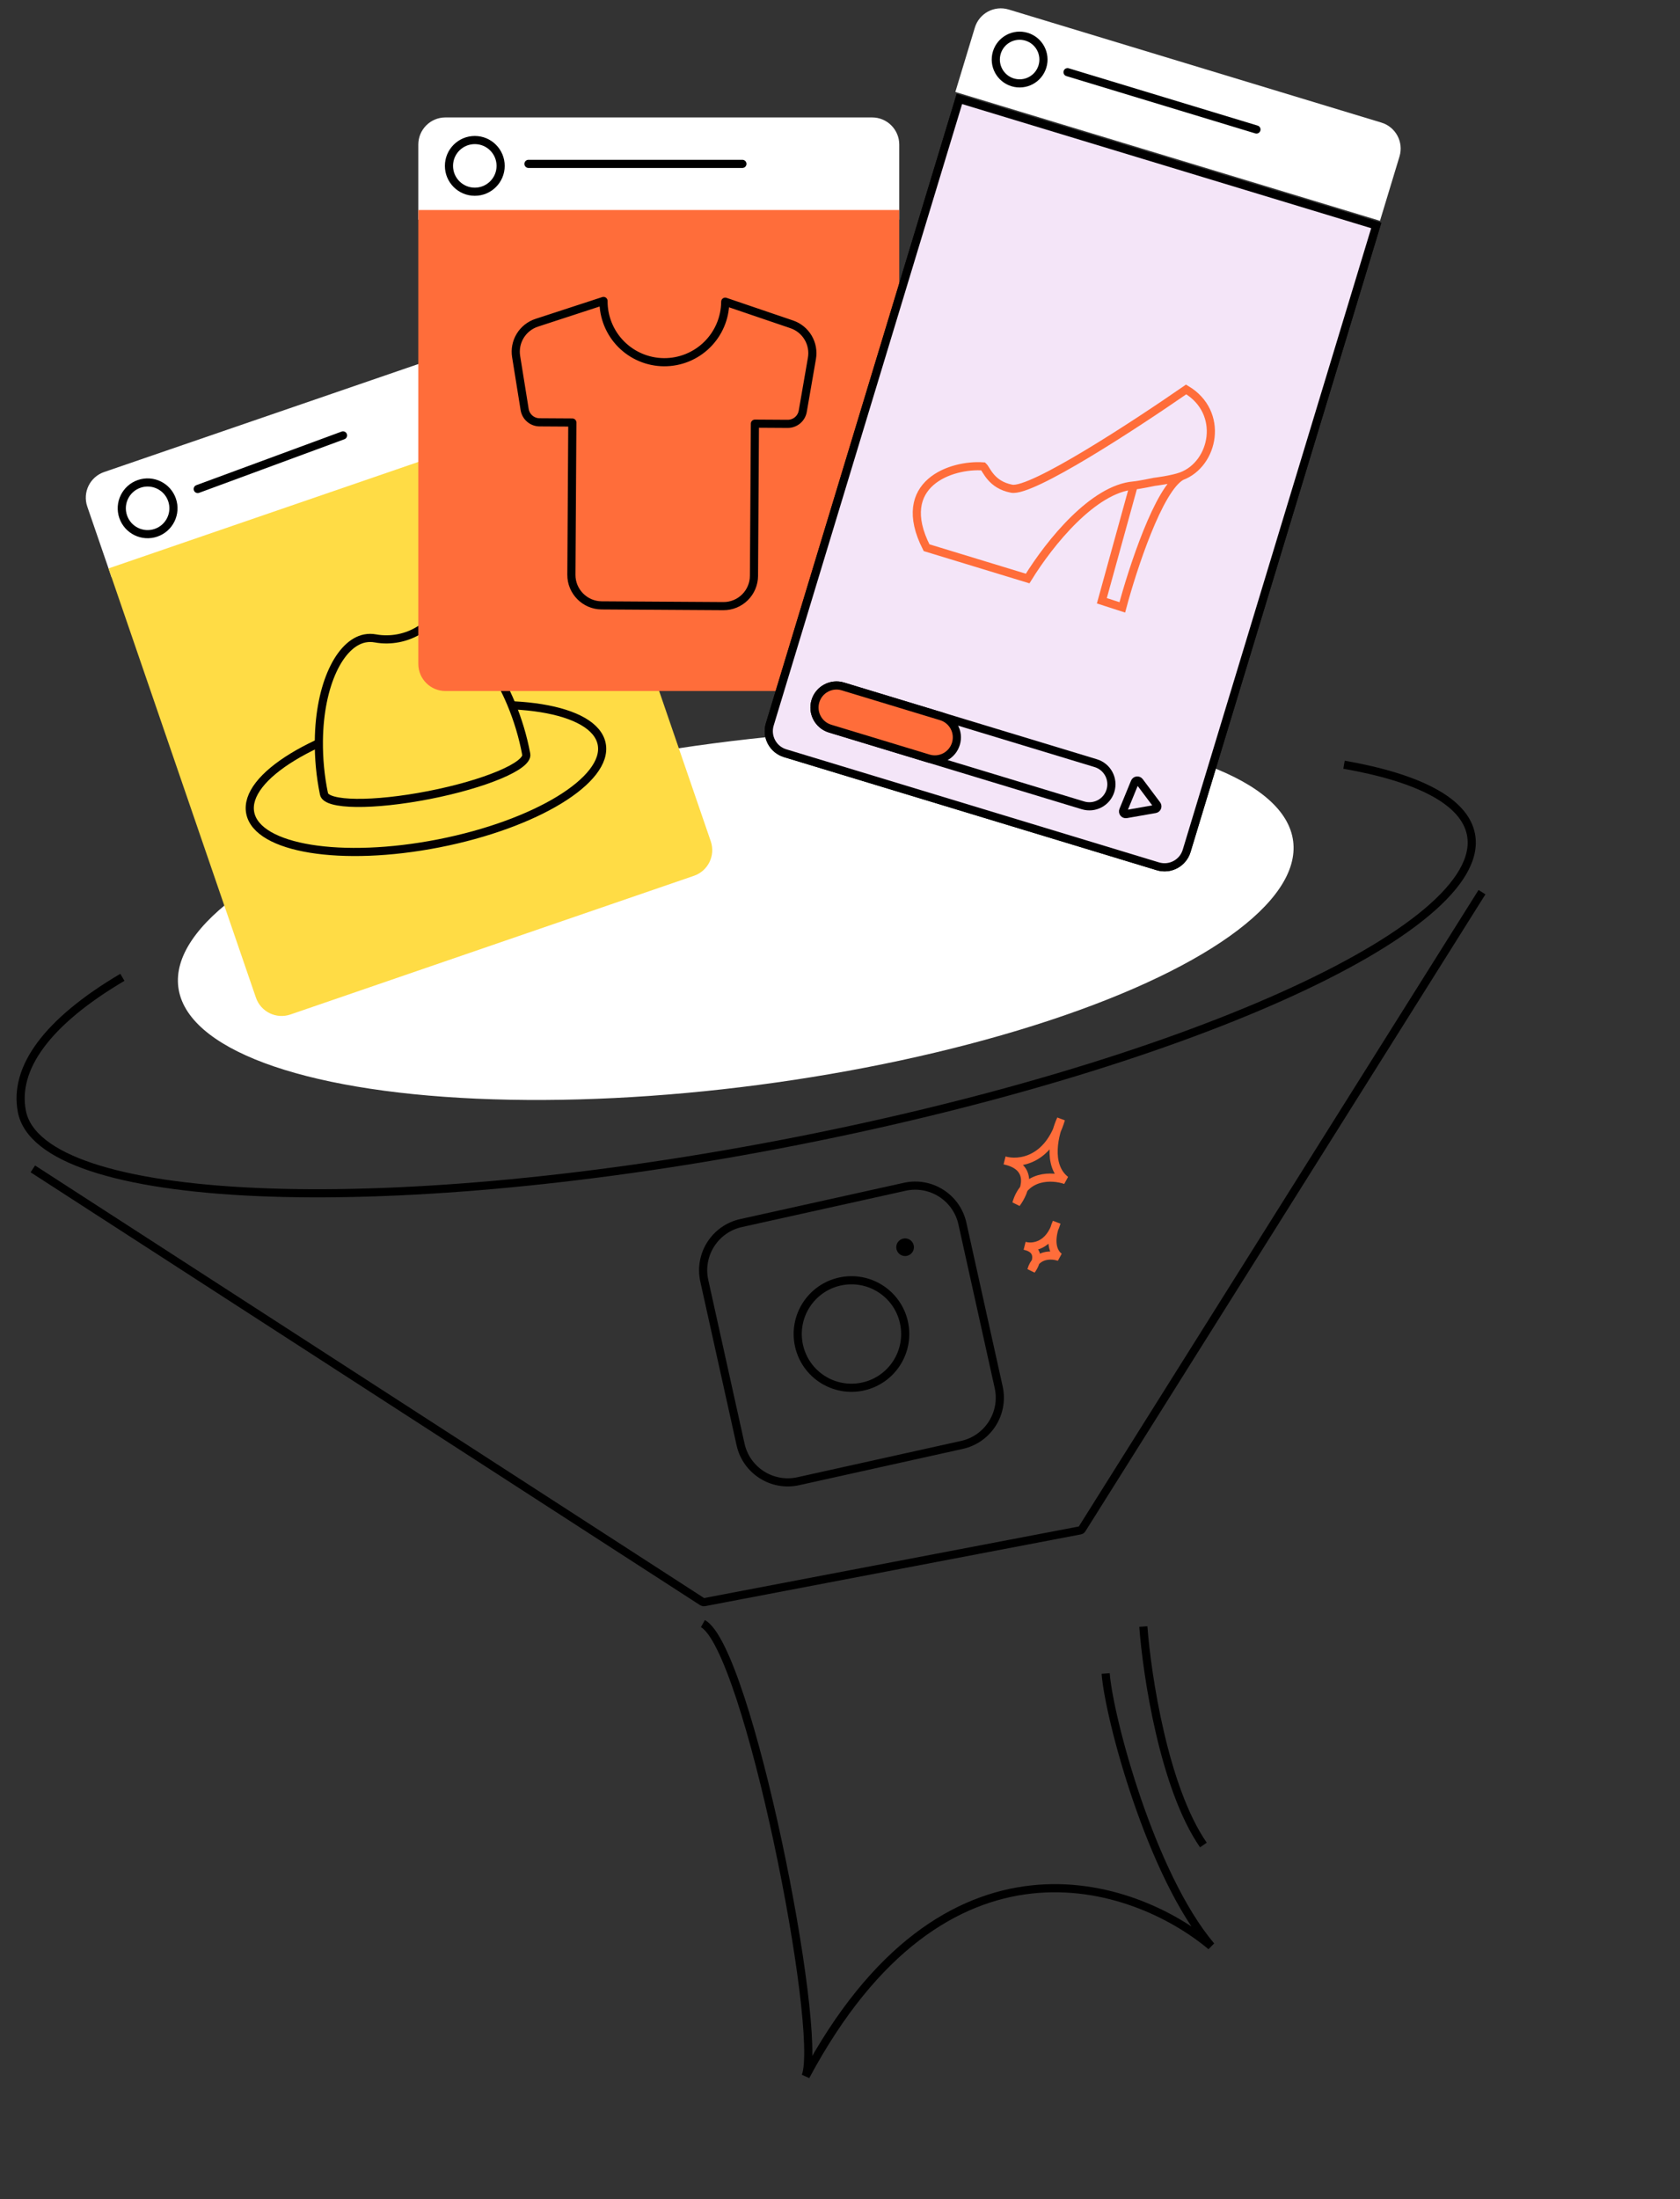
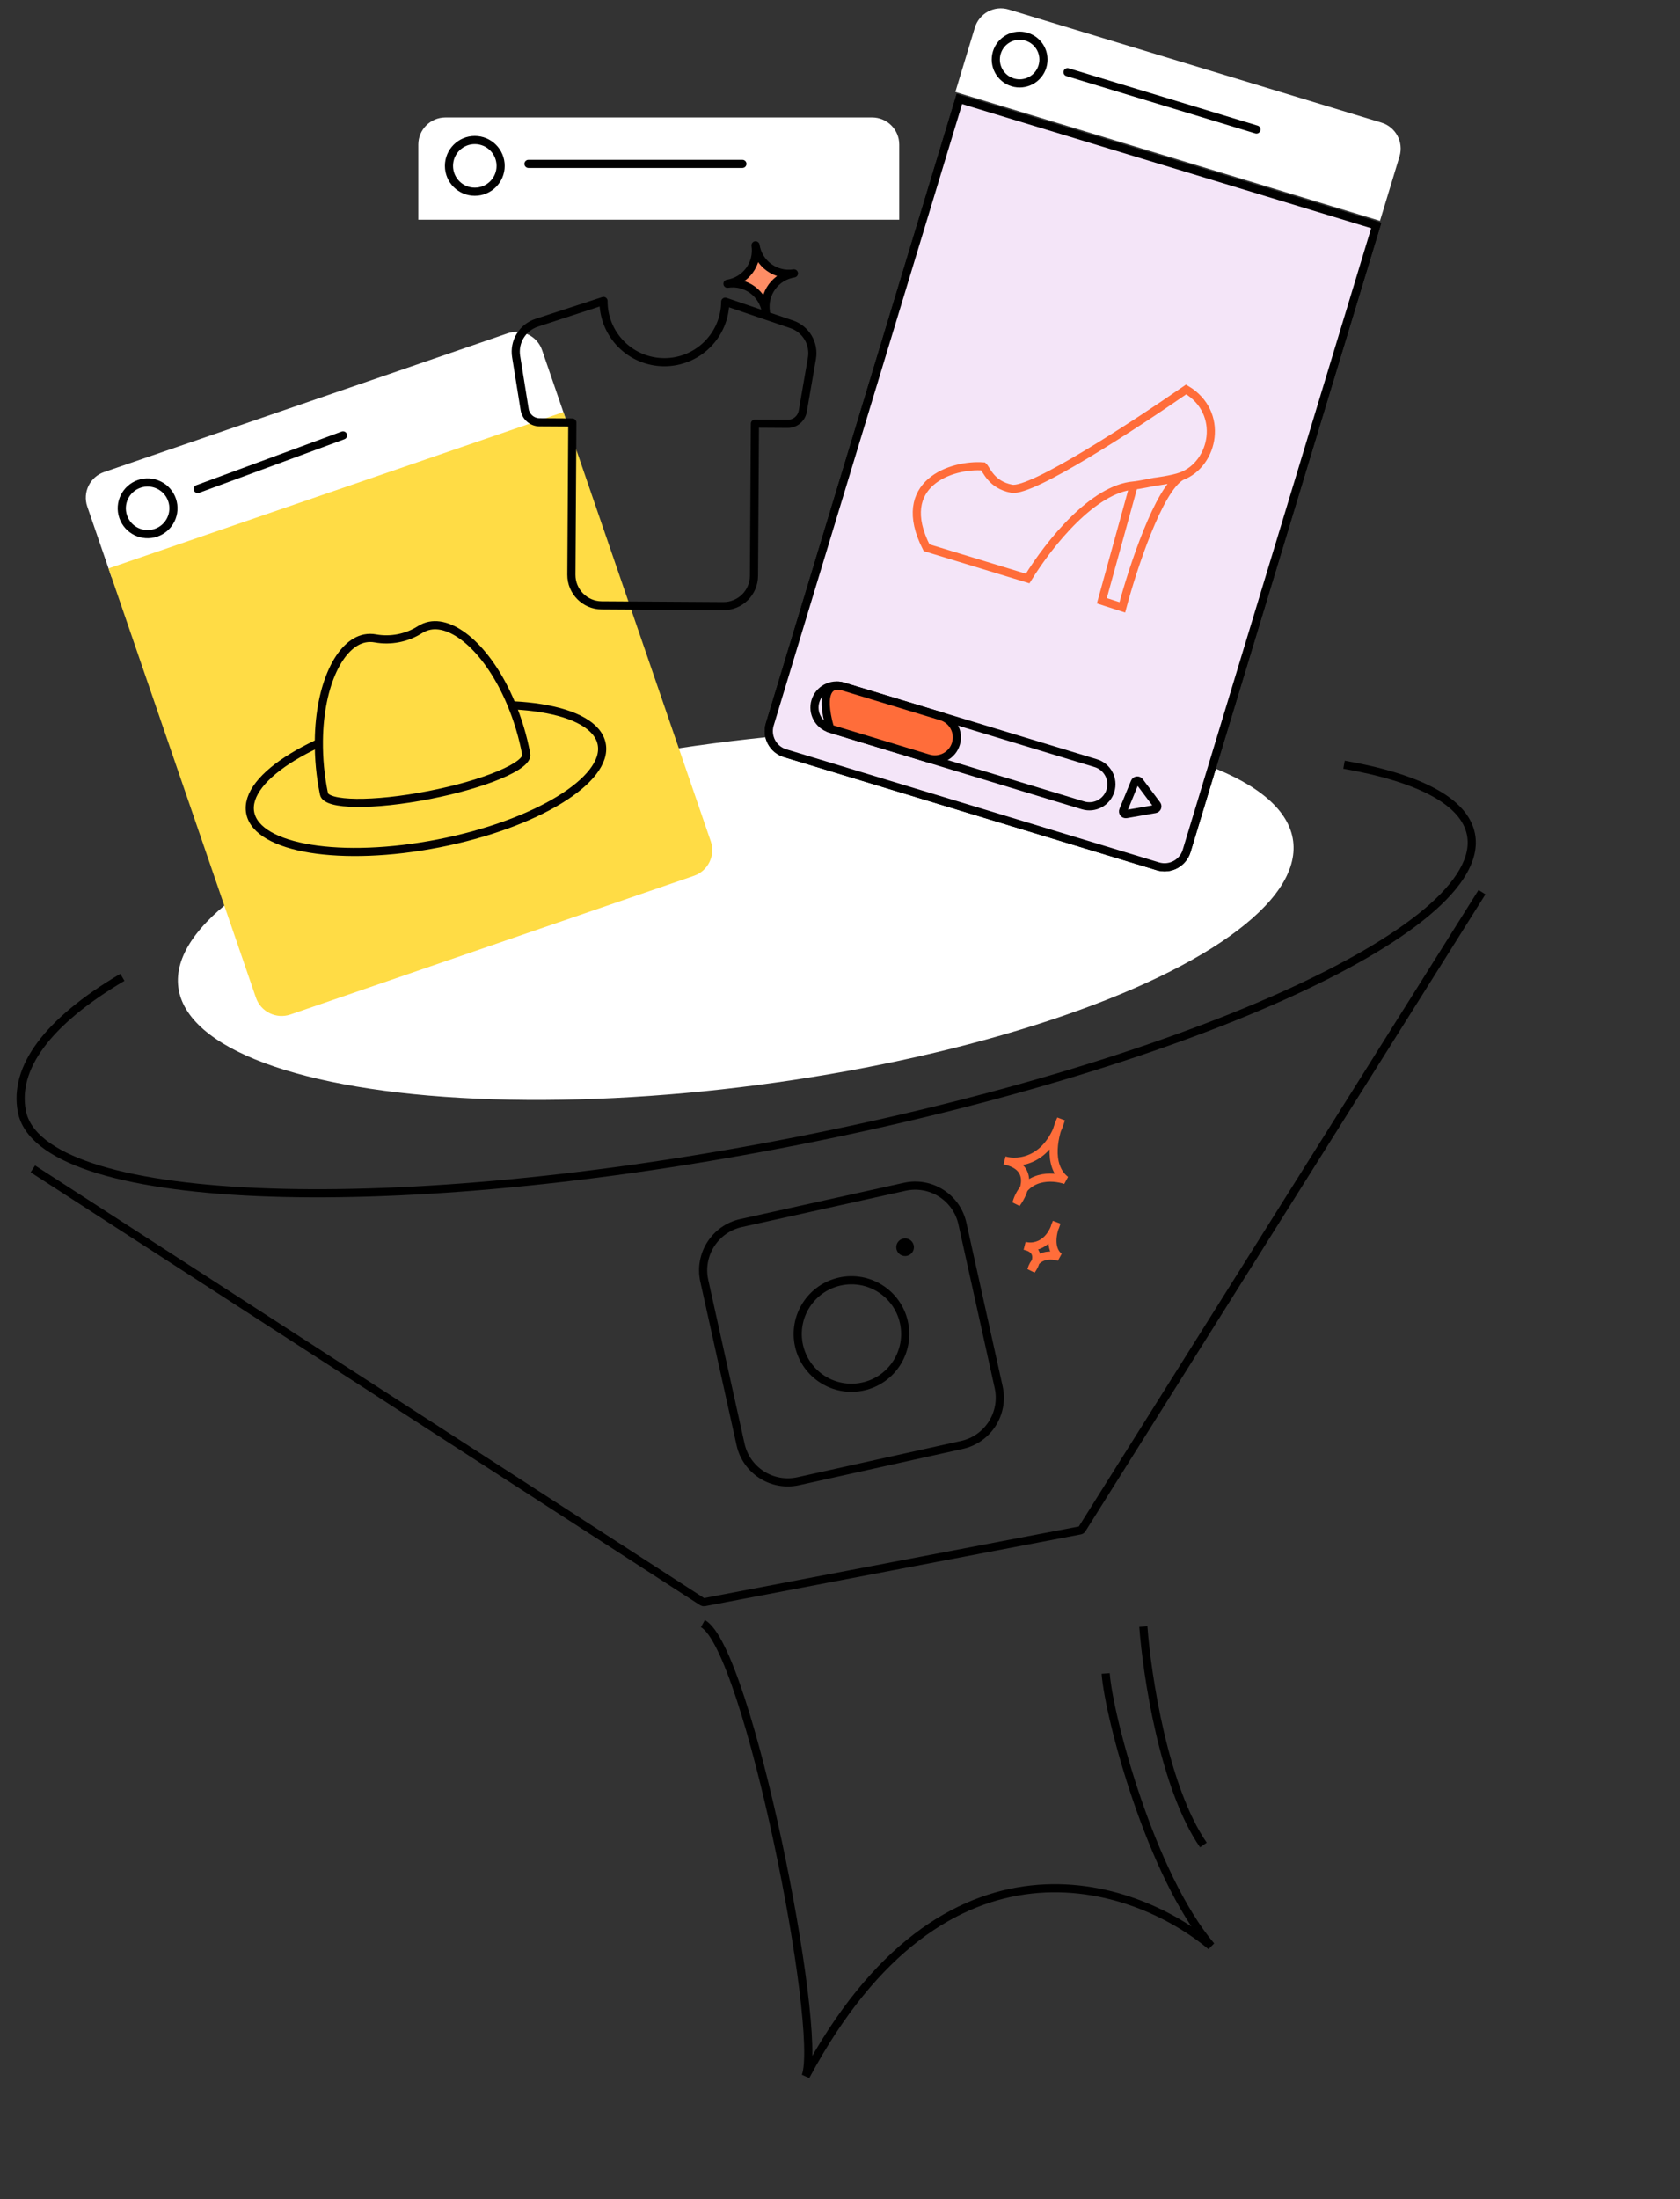
<svg xmlns="http://www.w3.org/2000/svg" width="619" height="810" viewBox="0 0 619 810" fill="none">
  <rect x="0" y="0" width="619" height="810" fill="#333333" stroke="none" />
  <ellipse cx="271.085" cy="336.694" rx="207.135" ry="63.442" transform="rotate(-7.478 271.085 336.694)" fill="white" />
  <path d="M333.341 437.095L273.043 450.463C263.432 452.593 257.368 462.109 259.498 471.717L272.862 531.999C274.992 541.607 284.509 547.668 294.12 545.538L354.418 532.17C364.029 530.04 370.093 520.524 367.963 510.916L354.599 450.634C352.469 441.026 342.952 434.965 333.341 437.095Z" stroke="black" stroke-width="3" stroke-linecap="round" stroke-linejoin="round" />
  <path d="M318.009 510.651C328.687 508.284 335.424 497.712 333.058 487.037C330.691 476.363 320.117 469.628 309.44 471.995C298.762 474.362 292.025 484.935 294.391 495.609C296.758 506.284 307.332 513.018 318.009 510.651Z" stroke="black" stroke-width="3" stroke-linecap="round" stroke-linejoin="round" />
  <path d="M335.198 458.975C335.407 459.92 334.811 460.857 333.865 461.066C332.918 461.276 331.982 460.679 331.773 459.734C331.563 458.789 332.159 457.853 333.106 457.643C334.052 457.433 334.988 458.03 335.198 458.975Z" fill="black" stroke="black" stroke-width="3" />
  <path d="M495.211 281.648C522.665 286.457 539.649 295.09 541.992 307.366C548.652 342.255 434.524 393.355 287.079 421.501C139.635 449.646 14.708 444.179 8.048 409.29C5.027 393.463 17.163 376.447 45.09 359.951" stroke="black" stroke-width="3" />
  <path d="M12.098 430.508L258.781 589.938C258.997 590.077 259.259 590.128 259.512 590.08L328.764 576.861L397.982 563.648C398.255 563.595 398.494 563.432 398.642 563.197L435.318 504.82L472.226 446.075L546.041 328.584" stroke="black" stroke-width="3" />
  <path d="M407.384 616.342C408.603 632.54 423.965 690.441 446.226 716.75C417.733 692.884 347.967 669.056 296.848 764.667C303.332 747.481 275.594 607.106 258.983 597.984" stroke="black" stroke-width="3" />
  <path d="M187.035 122.774L38.362 173.852C33.139 175.647 30.359 181.336 32.154 186.559L41.145 212.732L208.734 155.155L199.742 128.983C197.948 123.759 192.259 120.98 187.035 122.774Z" fill="white" />
  <path d="M207.574 151.775L39.985 209.352L94.296 367.436C96.091 372.66 101.78 375.439 107.003 373.645L255.677 322.567C260.9 320.772 263.679 315.083 261.885 309.86L207.574 151.775Z" fill="#FFDC45" />
  <path d="M57.482 196.216C62.454 194.508 65.099 189.093 63.391 184.121C61.683 179.15 56.268 176.504 51.296 178.212C46.324 179.92 43.679 185.335 45.387 190.307C47.095 195.279 52.51 197.924 57.482 196.216Z" stroke="black" stroke-width="3" stroke-linecap="round" stroke-linejoin="round" />
  <path d="M72.848 180.102L126.39 160.359" stroke="black" stroke-width="3" stroke-linecap="round" stroke-linejoin="round" />
  <path d="M370.183 427.401C375.154 428.834 386.262 427.798 390.924 412.199C388.537 417.375 385.531 429.109 392.61 434.638C387.849 432.989 377.557 432.405 374.472 443.266C377.673 438.973 381.298 429.79 370.183 427.401Z" stroke="#FF6D3A" stroke-width="3" />
  <path d="M377.574 458.848C380.386 459.659 386.669 459.073 389.306 450.249C387.956 453.177 386.255 459.814 390.259 462.942C387.567 462.009 381.745 461.679 380 467.822C381.811 465.394 383.861 460.2 377.574 458.848Z" stroke="#FF6D3A" stroke-width="3" />
  <path d="M421.265 599.062C422.606 617.167 428.908 658.606 443.391 679.524" stroke="black" stroke-width="3" />
  <path d="M161.631 310.623C197.393 303.615 224.285 287.229 221.697 274.024C219.109 260.819 188.021 255.795 152.26 262.803C116.499 269.811 89.606 286.197 92.194 299.402C94.782 312.608 125.87 317.632 161.631 310.623Z" stroke="#040000" stroke-width="3" stroke-miterlimit="10" stroke-linecap="round" stroke-linejoin="round" />
  <path d="M119.343 292.152L119.317 292.157C118.057 285.976 117.41 279.404 117.486 272.804C117.722 251.984 125.286 236.932 134.427 235.141C135.718 234.888 137.016 234.89 138.303 235.124C143.919 236.154 149.924 234.978 154.738 231.903C155.841 231.201 157.04 230.709 158.331 230.456C167.472 228.665 180.158 239.749 188.237 258.939C190.797 265.025 192.68 271.353 193.846 277.552L193.818 277.558C193.842 277.629 193.874 277.698 193.889 277.773C194.726 282.047 178.719 288.78 158.138 292.813C137.557 296.846 120.196 296.653 119.359 292.379C119.344 292.305 119.346 292.228 119.343 292.152Z" fill="#FFDC45" stroke="#040000" stroke-width="3" stroke-miterlimit="10" stroke-linecap="round" stroke-linejoin="round" />
  <path d="M292.531 100.691C285.75 101.747 279.43 97.104 278.38 90.352C279.435 97.133 274.792 103.452 268.04 104.503C274.821 103.448 281.14 108.09 282.191 114.843C281.14 108.09 285.779 101.742 292.531 100.691Z" fill="#FE8D65" stroke="black" stroke-width="3" stroke-linecap="round" stroke-linejoin="round" />
  <path d="M321.33 43.25H164.127C158.604 43.25 154.127 47.727 154.127 53.25V80.924H331.33V53.25C331.33 47.727 326.853 43.25 321.33 43.25Z" fill="white" />
-   <path d="M331.33 77.352H154.127V244.506C154.127 250.029 158.604 254.506 164.127 254.506H321.33C326.853 254.506 331.33 250.029 331.33 244.506V77.352Z" fill="#FF6D3A" />
  <path d="M174.941 70.615C180.198 70.615 184.46 66.354 184.46 61.097C184.46 55.84 180.198 51.578 174.941 51.578C169.684 51.578 165.423 55.84 165.423 61.097C165.423 66.354 169.684 70.615 174.941 70.615Z" stroke="black" stroke-width="3" stroke-linecap="round" stroke-linejoin="round" />
  <path d="M194.711 60.359H273.539" stroke="black" stroke-width="3" stroke-linecap="round" stroke-linejoin="round" />
  <path d="M291.719 119.455L267.215 111.118C267.178 117.065 264.78 122.754 260.549 126.933C256.317 131.113 250.599 133.44 244.651 133.403C238.704 133.366 233.015 130.969 228.836 126.737C224.656 122.506 222.329 116.787 222.366 110.84L197.76 118.873C195.218 119.703 193.055 121.414 191.664 123.698C190.272 125.982 189.743 128.688 190.171 131.328L193.302 150.801C193.507 152.12 194.176 153.322 195.188 154.191C196.2 155.06 197.489 155.54 198.823 155.545L210.876 155.619L210.529 211.681C210.491 217.847 215.505 222.924 221.672 222.962L266.521 223.24C269.494 223.258 272.354 222.094 274.469 220.005C276.585 217.915 277.784 215.071 277.802 212.097L278.149 156.036L290.202 156.11C291.536 156.123 292.831 155.658 293.854 154.802C294.876 153.945 295.56 152.751 295.782 151.436L299.153 132.003C299.615 129.368 299.119 126.655 297.755 124.354C296.392 122.053 294.251 120.316 291.719 119.455Z" stroke="black" stroke-width="3" stroke-linecap="round" stroke-linejoin="round" />
  <path d="M442.685 177.195C436.415 176.311 432.079 170.52 432.959 164.276C432.075 170.546 426.283 174.883 420.04 174.002C426.31 174.886 430.646 180.678 429.766 186.922C430.646 180.678 436.442 176.315 442.685 177.195Z" fill="#FE8D65" stroke="black" stroke-width="3" stroke-linecap="round" stroke-linejoin="round" />
  <path d="M508.983 45.155L371.655 3.504C366.37 1.901 360.786 4.886 359.184 10.171L351.997 33.867L508.463 81.323L515.65 57.627C517.253 52.342 514.268 46.758 508.983 45.155Z" fill="white" />
  <path d="M353.489 36.457L507.085 83.042L437.219 313.398C435.856 317.89 431.11 320.427 426.617 319.065L289.29 277.414C284.798 276.051 282.26 271.305 283.623 266.813L317.322 155.702L353.489 36.457Z" fill="#F4E5F8" stroke="black" stroke-width="3" />
  <path d="M353.489 36.457L507.085 83.042L437.219 313.398C435.856 317.89 431.11 320.427 426.617 319.065L289.29 277.414C284.798 276.051 282.26 271.305 283.623 266.813L317.322 155.702L353.489 36.457Z" fill="#F4E5F8" stroke="black" stroke-width="3" />
  <path d="M310.571 252.821L403.739 281.078C408.03 282.38 410.453 286.913 409.152 291.203C407.851 295.494 403.317 297.917 399.027 296.616L305.858 268.358C301.568 267.057 299.145 262.524 300.446 258.233C301.747 253.943 306.28 251.519 310.571 252.821Z" fill="#F4E5F8" stroke="black" stroke-width="3" />
-   <path d="M310.571 252.821L346.798 263.809C351.089 265.11 353.512 269.643 352.211 273.933C350.91 278.224 346.377 280.647 342.086 279.346L305.858 268.358C301.568 267.057 299.144 262.524 300.446 258.233C301.747 253.943 306.28 251.519 310.571 252.821Z" fill="#FF6D3A" stroke="black" stroke-width="3" />
+   <path d="M310.571 252.821L346.798 263.809C351.089 265.11 353.512 269.643 352.211 273.933C350.91 278.224 346.377 280.647 342.086 279.346L305.858 268.358C301.747 253.943 306.28 251.519 310.571 252.821Z" fill="#FF6D3A" stroke="black" stroke-width="3" />
  <path d="M373.136 30.335C377.778 31.743 382.682 29.122 384.089 24.48C385.497 19.838 382.876 14.934 378.234 13.526C373.592 12.118 368.688 14.739 367.28 19.381C365.872 24.023 368.494 28.927 373.136 30.335Z" stroke="black" stroke-width="3" stroke-linecap="round" stroke-linejoin="round" />
  <path d="M393.338 26.586L462.942 47.696" stroke="black" stroke-width="3" stroke-linecap="round" stroke-linejoin="round" />
  <path d="M417.705 178.812C402.926 180.034 386.929 199.631 378.64 213.07L341.396 201.72C329.273 177.993 350.713 170.907 362.285 171.778C363.544 172.965 365.174 178.544 372.74 179.993C380.079 181.399 417.947 156.645 437.04 143.434C451.307 151.912 447.323 170.903 435.315 175.393M417.705 178.812C419.625 178.653 425.289 177.469 425.289 177.469C425.289 177.469 431.898 176.671 435.315 175.393M417.705 178.812L405.98 221.264L413.515 223.697C417.296 209.503 426.949 179.97 435.315 175.393" stroke="#FF6D3A" stroke-width="3" />
  <path d="M413.861 298.468L418.122 288.083C418.416 287.364 419.381 287.241 419.847 287.862L426.238 296.384C426.686 296.981 426.346 297.84 425.61 297.969L414.959 299.832C414.183 299.968 413.563 299.196 413.861 298.468Z" stroke="black" stroke-width="3" />
</svg>